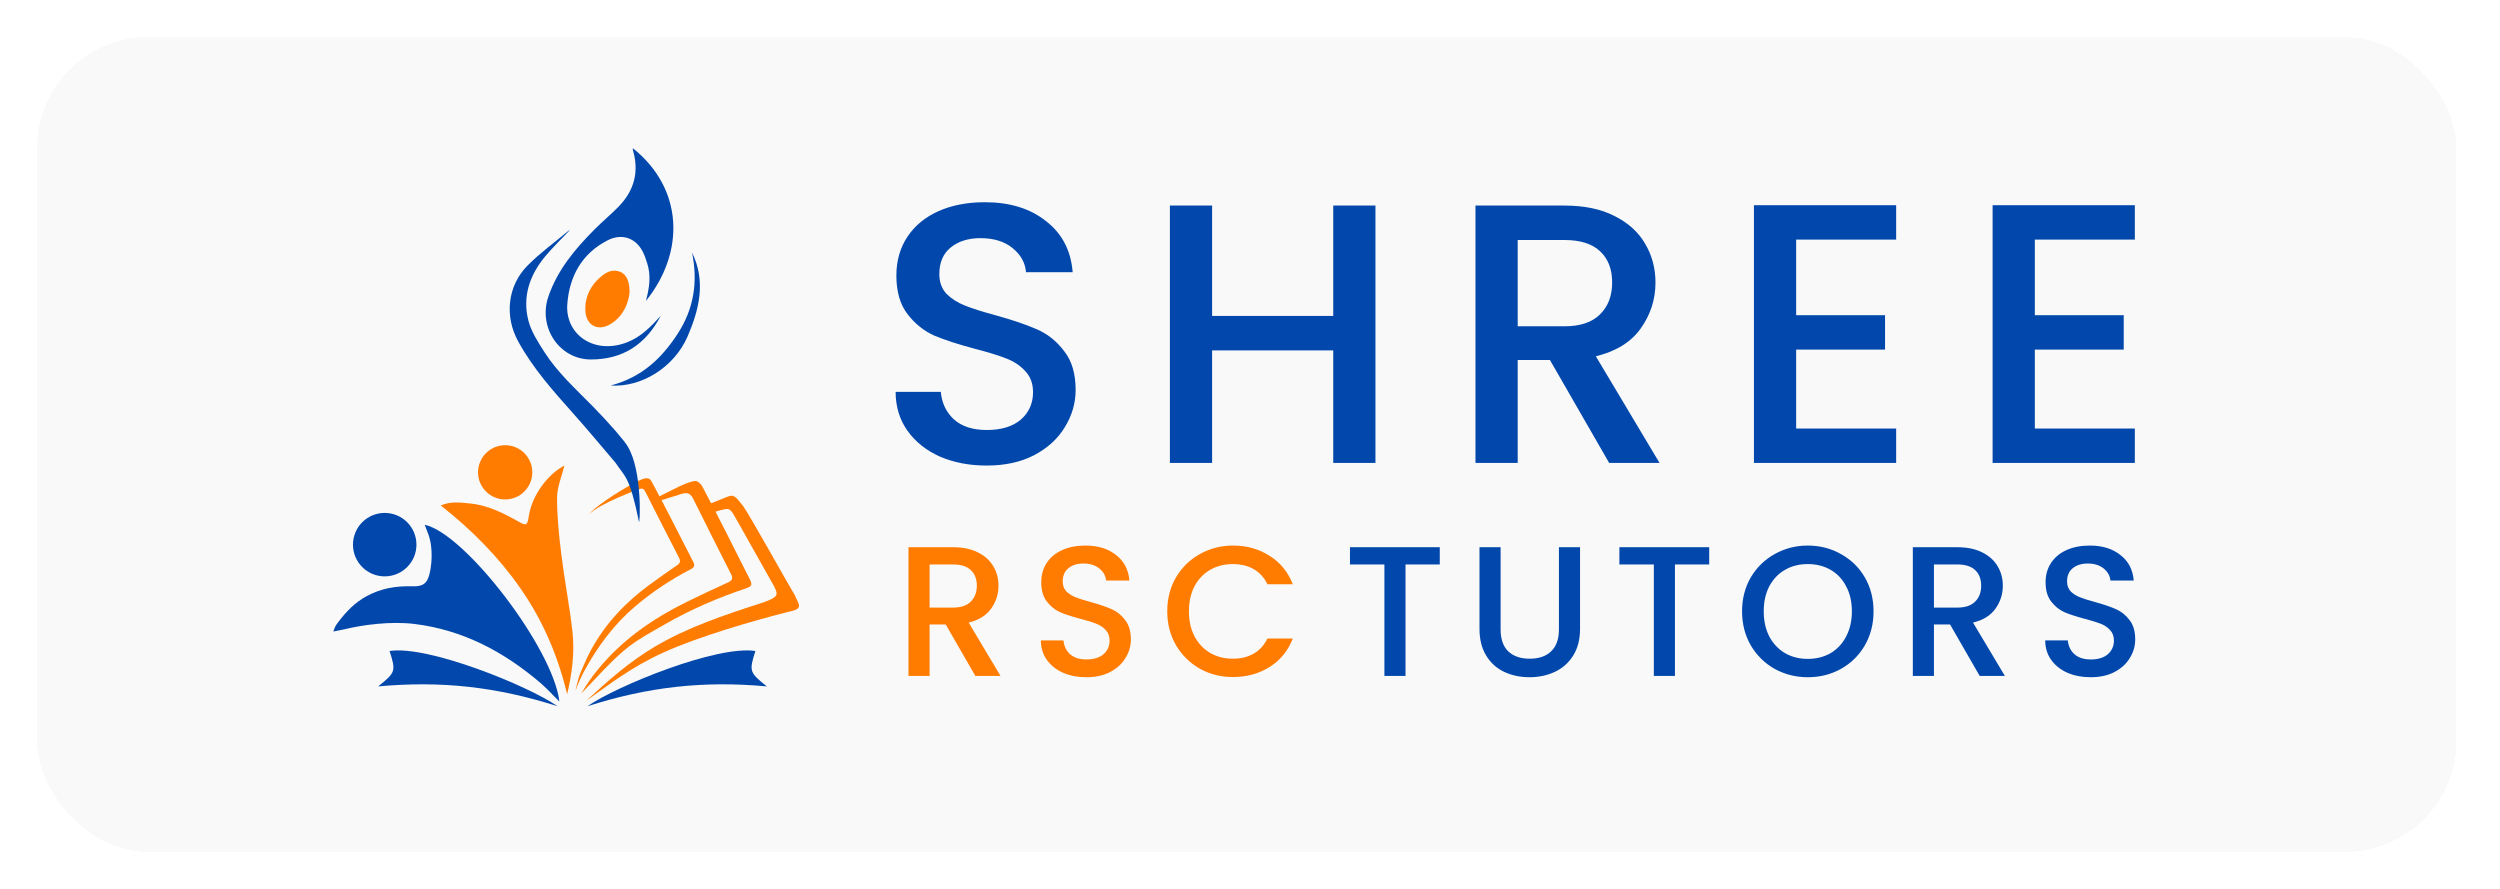
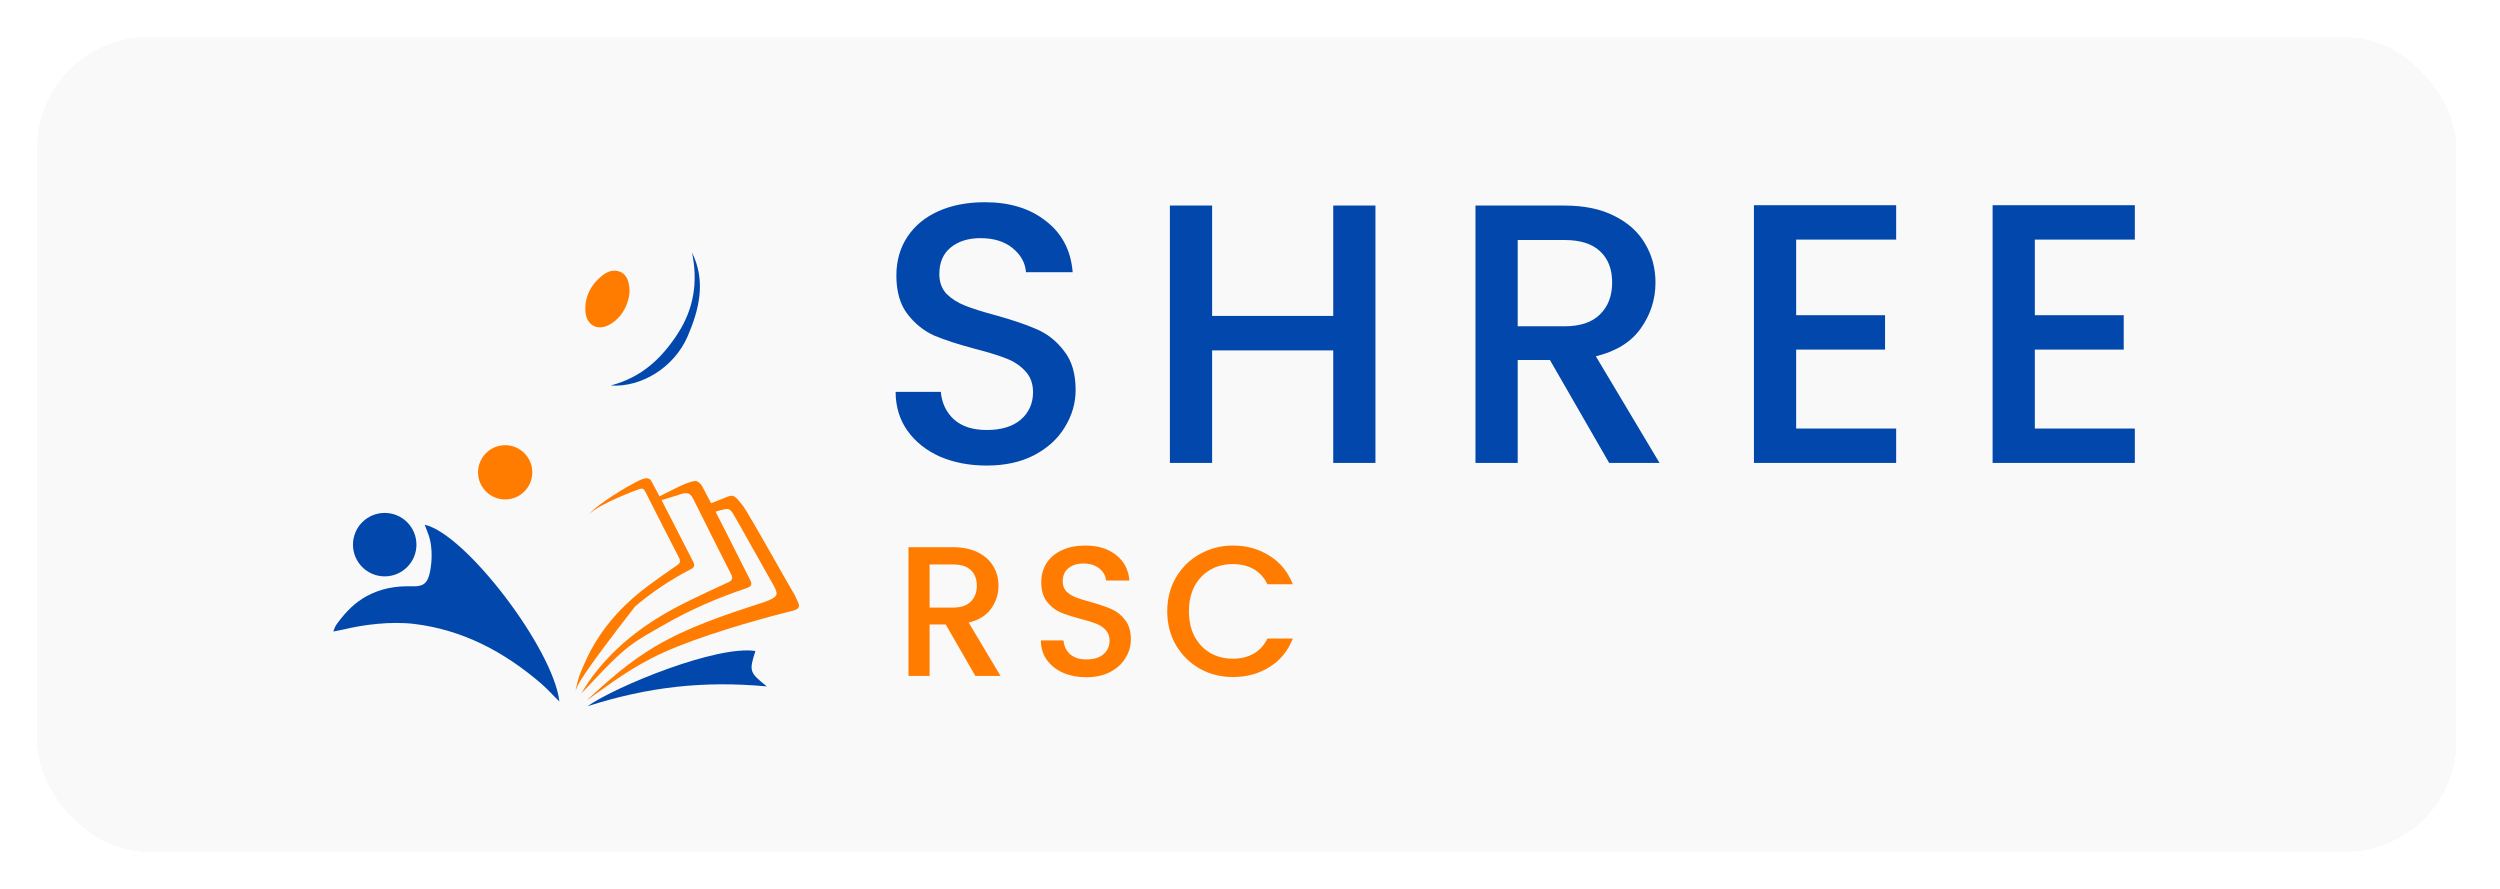
<svg xmlns="http://www.w3.org/2000/svg" width="270" height="96" viewBox="0 0 270 96" fill="none">
  <g filter="url(#filter0_d_3088_430)">
    <rect x="4" width="261.293" height="88" rx="12" fill="#F9F9F9" shape-rendering="crispEdges" />
    <path d="M36.547 63.162C37.435 61.999 38.328 61.084 39.571 60.399C41.13 59.539 42.804 59.261 44.56 59.321C45.734 59.361 46.099 58.95 46.337 58.163C46.615 57.241 46.836 55.192 46.239 53.644C46.118 53.332 46 53.019 45.869 52.675C50.236 53.614 59.739 66.026 60.416 71.761C59.736 71.113 59.113 70.398 58.401 69.787C54.446 66.4 49.996 64.03 44.76 63.387C42.206 63.073 39.18 63.478 37.179 63.968C36.393 64.124 36.949 64.014 36 64.205C36.194 63.675 36.198 63.621 36.547 63.162Z" fill="#0248AC" />
-     <path d="M60.956 46.283C60.671 47.454 60.166 48.6 60.162 49.748C60.156 51.821 60.379 53.904 60.634 55.966C60.976 58.733 61.519 61.475 61.828 64.244C62.078 66.494 61.78 68.742 61.251 70.982C60.272 66.884 58.662 63.084 56.263 59.622C53.882 56.184 50.978 53.251 47.599 50.588C48.715 50.119 49.728 50.276 50.721 50.367C52.601 50.541 54.252 51.355 55.871 52.262C56.893 52.836 56.942 52.796 57.124 51.664C57.466 49.534 59.114 47.225 60.956 46.283Z" fill="#FF7C01" />
-     <path d="M71.36 30.106C69.766 33.16 67.303 34.838 63.786 34.823C60.411 34.809 58.088 31.351 59.225 28.029C60.212 25.144 62.111 22.885 64.215 20.773C65.054 19.93 65.972 19.167 66.804 18.318C68.491 16.596 69.044 14.562 68.356 12.223C68.337 12.158 68.346 12.085 68.341 12C73.842 16.387 73.993 23.253 69.756 28.503C70.143 27.091 70.316 25.788 69.912 24.48C69.777 24.041 69.631 23.598 69.423 23.191C68.641 21.666 67.13 21.177 65.608 21.961C62.814 23.399 61.491 25.875 61.269 28.843C61.025 32.1 64.13 34.353 67.722 32.971C69.214 32.397 70.304 31.275 71.36 30.106Z" fill="#0248AC" />
    <path d="M62.775 70.903C63.386 69.876 63.839 69.201 64.591 68.281C67.188 65.108 70.484 62.823 74.133 61.021C75.61 60.291 77.104 59.593 78.605 58.911C79.094 58.69 79.187 58.467 78.934 57.971C77.555 55.273 76.206 52.56 74.854 49.848C74.754 49.649 74.648 49.51 74.512 49.4C74.403 49.313 74.246 49.255 74.03 49.266C73.984 49.268 73.907 49.266 73.706 49.316C73.615 49.338 70.843 50.203 70.843 50.203C70.767 50.124 70.739 50.077 70.615 49.917C70.615 49.917 73.072 48.661 73.29 48.567C73.896 48.302 74.481 48.006 75.114 47.944C75.312 47.925 75.686 48.239 75.82 48.489C76.716 50.152 77.578 51.835 78.436 53.52C79.294 55.205 80.123 56.905 80.991 58.584C81.254 59.093 81.208 59.328 80.616 59.525C77.547 60.545 74.593 61.831 71.782 63.439C68.452 65.344 67.704 65.624 63.902 69.719" fill="#FF7C01" />
-     <path d="M68.52 48.152C69.138 47.801 69.6 47.649 69.814 47.649C70 47.649 70.216 47.711 70.332 47.925C71.105 49.351 71.854 50.797 72.601 52.244C73.348 53.692 74.075 55.155 74.829 56.598C75.057 57.034 75.043 57.247 74.632 57.46C72.506 58.56 70.482 59.89 68.587 61.498C66.341 63.403 64.525 65.819 63.021 68.611C62.926 68.787 62.336 69.977 62.172 70.594C62.131 70.565 62.447 69.319 62.566 68.991C62.68 68.663 63.324 67.127 63.793 66.261C65.414 63.271 67.606 61.029 70.089 59.196C71.094 58.454 72.114 57.738 73.14 57.038C73.474 56.81 73.524 56.606 73.303 56.18C72.103 53.862 70.924 51.528 69.743 49.196C69.591 48.896 69.468 48.697 69.117 48.8C68.948 48.849 64.849 50.316 63.579 51.572C64.621 50.331 68.174 48.305 68.52 48.152Z" fill="#FF7C01" />
-     <path d="M66.467 45.969C64.956 44.198 63.47 42.405 61.919 40.669C59.732 38.222 57.557 35.773 55.964 32.873C54.469 30.152 54.794 26.871 56.993 24.66C58.338 23.308 59.901 22.174 61.37 20.947C61.452 20.879 61.564 20.848 61.532 20.864C60.703 21.74 59.741 22.661 58.892 23.676C57.215 25.682 56.406 28.017 57.057 30.587C57.368 31.818 58.12 32.971 58.822 34.062C60.223 36.239 62.133 37.967 63.947 39.809C65.832 41.724 67.52 43.696 67.79 44.211C69.416 46.864 69.113 52.846 69.007 52.333C67.988 47.387 67.5 47.52 66.467 45.969Z" fill="#0248AC" />
+     <path d="M68.52 48.152C69.138 47.801 69.6 47.649 69.814 47.649C70 47.649 70.216 47.711 70.332 47.925C71.105 49.351 71.854 50.797 72.601 52.244C73.348 53.692 74.075 55.155 74.829 56.598C75.057 57.034 75.043 57.247 74.632 57.46C72.506 58.56 70.482 59.89 68.587 61.498C62.926 68.787 62.336 69.977 62.172 70.594C62.131 70.565 62.447 69.319 62.566 68.991C62.68 68.663 63.324 67.127 63.793 66.261C65.414 63.271 67.606 61.029 70.089 59.196C71.094 58.454 72.114 57.738 73.14 57.038C73.474 56.81 73.524 56.606 73.303 56.18C72.103 53.862 70.924 51.528 69.743 49.196C69.591 48.896 69.468 48.697 69.117 48.8C68.948 48.849 64.849 50.316 63.579 51.572C64.621 50.331 68.174 48.305 68.52 48.152Z" fill="#FF7C01" />
    <path d="M81.584 66.308C80.892 68.494 80.925 68.613 82.816 70.132C76.044 69.508 70.016 70.166 63.433 72.278C66.639 70.052 77.44 65.665 81.584 66.308Z" fill="#0248AC" />
    <path d="M77.871 51.089C77.476 51.175 76.342 51.624 76.1 51.577C75.924 51.542 75.643 50.807 75.72 50.778C75.817 50.741 78.355 49.731 78.555 49.651C79.221 49.385 79.401 49.549 80.254 50.648C80.895 51.505 85.328 59.47 85.86 60.322C86.248 61.282 86.855 61.749 85.175 62.072C81.35 63.033 75.484 64.74 71.699 66.448C68.119 68.063 65.643 70.057 64.049 71.156C63.783 71.338 63.697 71.423 63.36 71.637C65.702 69.495 67.911 67.5 70.755 65.819C74.255 63.75 78.226 62.42 82.173 61.147C82.468 61.052 82.759 60.943 83.045 60.825C84.129 60.379 83.958 60.056 83.596 59.309C83.495 59.173 79.299 51.632 79.145 51.428C78.752 50.901 78.659 50.894 77.871 51.089Z" fill="#FF7C01" />
    <path d="M67.992 27.614C67.84 28.862 67.285 30.177 65.939 30.997C64.55 31.843 63.265 31.124 63.215 29.505C63.168 27.995 63.809 26.784 64.949 25.833C65.551 25.331 66.238 25.035 67.028 25.378C67.662 25.654 68.008 26.398 67.992 27.614Z" fill="#FF7C01" />
    <path d="M65.945 37.633C69.308 36.764 71.472 34.682 73.187 32.047C74.948 29.342 75.396 26.401 74.734 23.266C76.268 26.364 75.515 29.43 74.264 32.325C72.808 35.698 69.232 37.868 65.945 37.633Z" fill="#0248AC" />
    <path d="M57.488 47.011C57.488 48.629 56.176 49.941 54.558 49.941C52.94 49.941 51.628 48.629 51.628 47.011C51.628 45.393 52.94 44.081 54.558 44.081C56.176 44.081 57.488 45.393 57.488 47.011Z" fill="#FF7C01" />
    <path d="M44.976 54.822C44.976 56.715 43.441 58.249 41.548 58.249C39.655 58.249 38.121 56.715 38.121 54.822C38.121 52.929 39.655 51.395 41.548 51.395C43.441 51.395 44.976 52.929 44.976 54.822Z" fill="#0248AC" />
-     <path d="M42.075 66.308C42.767 68.494 42.734 68.613 40.843 70.132C47.614 69.508 53.643 70.166 60.226 72.278C57.02 70.052 46.219 65.665 42.075 66.308Z" fill="#0248AC" />
    <path d="M106.568 46.28C104.701 46.28 103.021 45.96 101.528 45.32C100.035 44.653 98.861 43.72 98.008 42.52C97.155 41.32 96.728 39.92 96.728 38.32H101.608C101.715 39.52 102.181 40.507 103.008 41.28C103.861 42.053 105.048 42.44 106.568 42.44C108.141 42.44 109.368 42.067 110.248 41.32C111.128 40.547 111.568 39.56 111.568 38.36C111.568 37.427 111.288 36.667 110.728 36.08C110.195 35.493 109.515 35.04 108.688 34.72C107.888 34.4 106.768 34.053 105.328 33.68C103.515 33.2 102.035 32.72 100.888 32.24C99.768 31.733 98.808 30.96 98.008 29.92C97.208 28.88 96.808 27.493 96.808 25.76C96.808 24.16 97.208 22.76 98.008 21.56C98.808 20.36 99.928 19.44 101.368 18.8C102.808 18.16 104.475 17.84 106.368 17.84C109.061 17.84 111.261 18.52 112.968 19.88C114.701 21.213 115.661 23.053 115.848 25.4H110.808C110.728 24.387 110.248 23.52 109.368 22.8C108.488 22.08 107.328 21.72 105.888 21.72C104.581 21.72 103.515 22.053 102.688 22.72C101.861 23.387 101.448 24.347 101.448 25.6C101.448 26.453 101.701 27.16 102.208 27.72C102.741 28.253 103.408 28.68 104.208 29C105.008 29.32 106.101 29.667 107.488 30.04C109.328 30.547 110.821 31.053 111.968 31.56C113.141 32.067 114.128 32.853 114.928 33.92C115.755 34.96 116.168 36.36 116.168 38.12C116.168 39.533 115.781 40.867 115.008 42.12C114.261 43.373 113.155 44.387 111.688 45.16C110.248 45.907 108.541 46.28 106.568 46.28ZM148.549 18.2V46H143.989V33.84H130.909V46H126.349V18.2H130.909V30.12H143.989V18.2H148.549ZM173.792 46L167.392 34.88H163.912V46H159.352V18.2H168.952C171.085 18.2 172.885 18.573 174.352 19.32C175.845 20.067 176.952 21.067 177.672 22.32C178.418 23.573 178.792 24.973 178.792 26.52C178.792 28.333 178.258 29.987 177.192 31.48C176.152 32.947 174.538 33.947 172.352 34.48L179.232 46H173.792ZM163.912 31.24H168.952C170.658 31.24 171.938 30.813 172.792 29.96C173.672 29.107 174.112 27.96 174.112 26.52C174.112 25.08 173.685 23.96 172.832 23.16C171.978 22.333 170.685 21.92 168.952 21.92H163.912V31.24ZM193.985 21.88V30.04H203.585V33.76H193.985V42.28H204.785V46H189.425V18.16H204.785V21.88H193.985ZM219.762 21.88V30.04H229.362V33.76H219.762V42.28H230.562V46H215.202V18.16H230.562V21.88H219.762Z" fill="#0248AC" />
    <path d="M105.337 69L102.137 63.44H100.397V69H98.117V55.1H102.917C103.984 55.1 104.884 55.287 105.617 55.66C106.364 56.033 106.917 56.533 107.277 57.16C107.651 57.787 107.837 58.487 107.837 59.26C107.837 60.167 107.571 60.993 107.037 61.74C106.517 62.473 105.711 62.973 104.617 63.24L108.057 69H105.337ZM100.397 61.62H102.917C103.771 61.62 104.411 61.407 104.837 60.98C105.277 60.553 105.497 59.98 105.497 59.26C105.497 58.54 105.284 57.98 104.857 57.58C104.431 57.167 103.784 56.96 102.917 56.96H100.397V61.62ZM117.334 69.14C116.401 69.14 115.561 68.98 114.814 68.66C114.067 68.327 113.481 67.86 113.054 67.26C112.627 66.66 112.414 65.96 112.414 65.16H114.854C114.907 65.76 115.141 66.253 115.554 66.64C115.981 67.027 116.574 67.22 117.334 67.22C118.121 67.22 118.734 67.033 119.174 66.66C119.614 66.273 119.834 65.78 119.834 65.18C119.834 64.713 119.694 64.333 119.414 64.04C119.147 63.747 118.807 63.52 118.394 63.36C117.994 63.2 117.434 63.027 116.714 62.84C115.807 62.6 115.067 62.36 114.494 62.12C113.934 61.867 113.454 61.48 113.054 60.96C112.654 60.44 112.454 59.747 112.454 58.88C112.454 58.08 112.654 57.38 113.054 56.78C113.454 56.18 114.014 55.72 114.734 55.4C115.454 55.08 116.287 54.92 117.234 54.92C118.581 54.92 119.681 55.26 120.534 55.94C121.401 56.607 121.881 57.527 121.974 58.7H119.454C119.414 58.193 119.174 57.76 118.734 57.4C118.294 57.04 117.714 56.86 116.994 56.86C116.341 56.86 115.807 57.027 115.394 57.36C114.981 57.693 114.774 58.173 114.774 58.8C114.774 59.227 114.901 59.58 115.154 59.86C115.421 60.127 115.754 60.34 116.154 60.5C116.554 60.66 117.101 60.833 117.794 61.02C118.714 61.273 119.461 61.527 120.034 61.78C120.621 62.033 121.114 62.427 121.514 62.96C121.927 63.48 122.134 64.18 122.134 65.06C122.134 65.767 121.941 66.433 121.554 67.06C121.181 67.687 120.627 68.193 119.894 68.58C119.174 68.953 118.321 69.14 117.334 69.14ZM126.064 62.02C126.064 60.66 126.378 59.44 127.004 58.36C127.644 57.28 128.504 56.44 129.584 55.84C130.678 55.227 131.871 54.92 133.164 54.92C134.644 54.92 135.958 55.287 137.104 56.02C138.264 56.74 139.104 57.767 139.624 59.1H136.884C136.524 58.367 136.024 57.82 135.384 57.46C134.744 57.1 134.004 56.92 133.164 56.92C132.244 56.92 131.424 57.127 130.704 57.54C129.984 57.953 129.418 58.547 129.004 59.32C128.604 60.093 128.404 60.993 128.404 62.02C128.404 63.047 128.604 63.947 129.004 64.72C129.418 65.493 129.984 66.093 130.704 66.52C131.424 66.933 132.244 67.14 133.164 67.14C134.004 67.14 134.744 66.96 135.384 66.6C136.024 66.24 136.524 65.693 136.884 64.96H139.624C139.104 66.293 138.264 67.32 137.104 68.04C135.958 68.76 134.644 69.12 133.164 69.12C131.858 69.12 130.664 68.82 129.584 68.22C128.504 67.607 127.644 66.76 127.004 65.68C126.378 64.6 126.064 63.38 126.064 62.02Z" fill="#FF7C01" />
-     <path d="M155.496 55.1V56.96H151.796V69H149.516V56.96H145.796V55.1H155.496ZM162.065 55.1V63.96C162.065 65.013 162.338 65.807 162.885 66.34C163.445 66.873 164.218 67.14 165.205 67.14C166.205 67.14 166.978 66.873 167.525 66.34C168.085 65.807 168.365 65.013 168.365 63.96V55.1H170.645V63.92C170.645 65.053 170.398 66.013 169.905 66.8C169.412 67.587 168.752 68.173 167.925 68.56C167.098 68.947 166.185 69.14 165.185 69.14C164.185 69.14 163.272 68.947 162.445 68.56C161.632 68.173 160.985 67.587 160.505 66.8C160.025 66.013 159.785 65.053 159.785 63.92V55.1H162.065ZM184.594 55.1V56.96H180.894V69H178.614V56.96H174.894V55.1H184.594ZM195.243 69.14C193.949 69.14 192.756 68.84 191.663 68.24C190.583 67.627 189.723 66.78 189.083 65.7C188.456 64.607 188.143 63.38 188.143 62.02C188.143 60.66 188.456 59.44 189.083 58.36C189.723 57.28 190.583 56.44 191.663 55.84C192.756 55.227 193.949 54.92 195.243 54.92C196.549 54.92 197.743 55.227 198.823 55.84C199.916 56.44 200.776 57.28 201.403 58.36C202.029 59.44 202.343 60.66 202.343 62.02C202.343 63.38 202.029 64.607 201.403 65.7C200.776 66.78 199.916 67.627 198.823 68.24C197.743 68.84 196.549 69.14 195.243 69.14ZM195.243 67.16C196.163 67.16 196.983 66.953 197.703 66.54C198.423 66.113 198.983 65.513 199.383 64.74C199.796 63.953 200.003 63.047 200.003 62.02C200.003 60.993 199.796 60.093 199.383 59.32C198.983 58.547 198.423 57.953 197.703 57.54C196.983 57.127 196.163 56.92 195.243 56.92C194.323 56.92 193.503 57.127 192.783 57.54C192.063 57.953 191.496 58.547 191.083 59.32C190.683 60.093 190.483 60.993 190.483 62.02C190.483 63.047 190.683 63.953 191.083 64.74C191.496 65.513 192.063 66.113 192.783 66.54C193.503 66.953 194.323 67.16 195.243 67.16ZM213.806 69L210.606 63.44H208.866V69H206.586V55.1H211.386C212.453 55.1 213.353 55.287 214.086 55.66C214.833 56.033 215.386 56.533 215.746 57.16C216.12 57.787 216.306 58.487 216.306 59.26C216.306 60.167 216.04 60.993 215.506 61.74C214.986 62.473 214.18 62.973 213.086 63.24L216.526 69H213.806ZM208.866 61.62H211.386C212.24 61.62 212.88 61.407 213.306 60.98C213.746 60.553 213.966 59.98 213.966 59.26C213.966 58.54 213.753 57.98 213.326 57.58C212.9 57.167 212.253 56.96 211.386 56.96H208.866V61.62ZM225.803 69.14C224.87 69.14 224.03 68.98 223.283 68.66C222.536 68.327 221.95 67.86 221.523 67.26C221.096 66.66 220.883 65.96 220.883 65.16H223.323C223.376 65.76 223.61 66.253 224.023 66.64C224.45 67.027 225.043 67.22 225.803 67.22C226.59 67.22 227.203 67.033 227.643 66.66C228.083 66.273 228.303 65.78 228.303 65.18C228.303 64.713 228.163 64.333 227.883 64.04C227.616 63.747 227.276 63.52 226.863 63.36C226.463 63.2 225.903 63.027 225.183 62.84C224.276 62.6 223.536 62.36 222.963 62.12C222.403 61.867 221.923 61.48 221.523 60.96C221.123 60.44 220.923 59.747 220.923 58.88C220.923 58.08 221.123 57.38 221.523 56.78C221.923 56.18 222.483 55.72 223.203 55.4C223.923 55.08 224.756 54.92 225.703 54.92C227.05 54.92 228.15 55.26 229.003 55.94C229.87 56.607 230.35 57.527 230.443 58.7H227.923C227.883 58.193 227.643 57.76 227.203 57.4C226.763 57.04 226.183 56.86 225.463 56.86C224.81 56.86 224.276 57.027 223.863 57.36C223.45 57.693 223.243 58.173 223.243 58.8C223.243 59.227 223.37 59.58 223.623 59.86C223.89 60.127 224.223 60.34 224.623 60.5C225.023 60.66 225.57 60.833 226.263 61.02C227.183 61.273 227.93 61.527 228.503 61.78C229.09 62.033 229.583 62.427 229.983 62.96C230.396 63.48 230.603 64.18 230.603 65.06C230.603 65.767 230.41 66.433 230.023 67.06C229.65 67.687 229.096 68.193 228.363 68.58C227.643 68.953 226.79 69.14 225.803 69.14Z" fill="#0248AC" />
  </g>
  <defs>
    <filter id="filter0_d_3088_430" x="0" y="0" width="269.293" height="96" filterUnits="userSpaceOnUse" color-interpolation-filters="sRGB">
      <feFlood flood-opacity="0" result="BackgroundImageFix" />
      <feColorMatrix in="SourceAlpha" type="matrix" values="0 0 0 0 0 0 0 0 0 0 0 0 0 0 0 0 0 0 127 0" result="hardAlpha" />
      <feOffset dy="4" />
      <feGaussianBlur stdDeviation="2" />
      <feComposite in2="hardAlpha" operator="out" />
      <feColorMatrix type="matrix" values="0 0 0 0 0 0 0 0 0 0.245 0 0 0 0 0.595 0 0 0 0.24 0" />
      <feBlend mode="normal" in2="BackgroundImageFix" result="effect1_dropShadow_3088_430" />
      <feBlend mode="normal" in="SourceGraphic" in2="effect1_dropShadow_3088_430" result="shape" />
    </filter>
  </defs>
</svg>